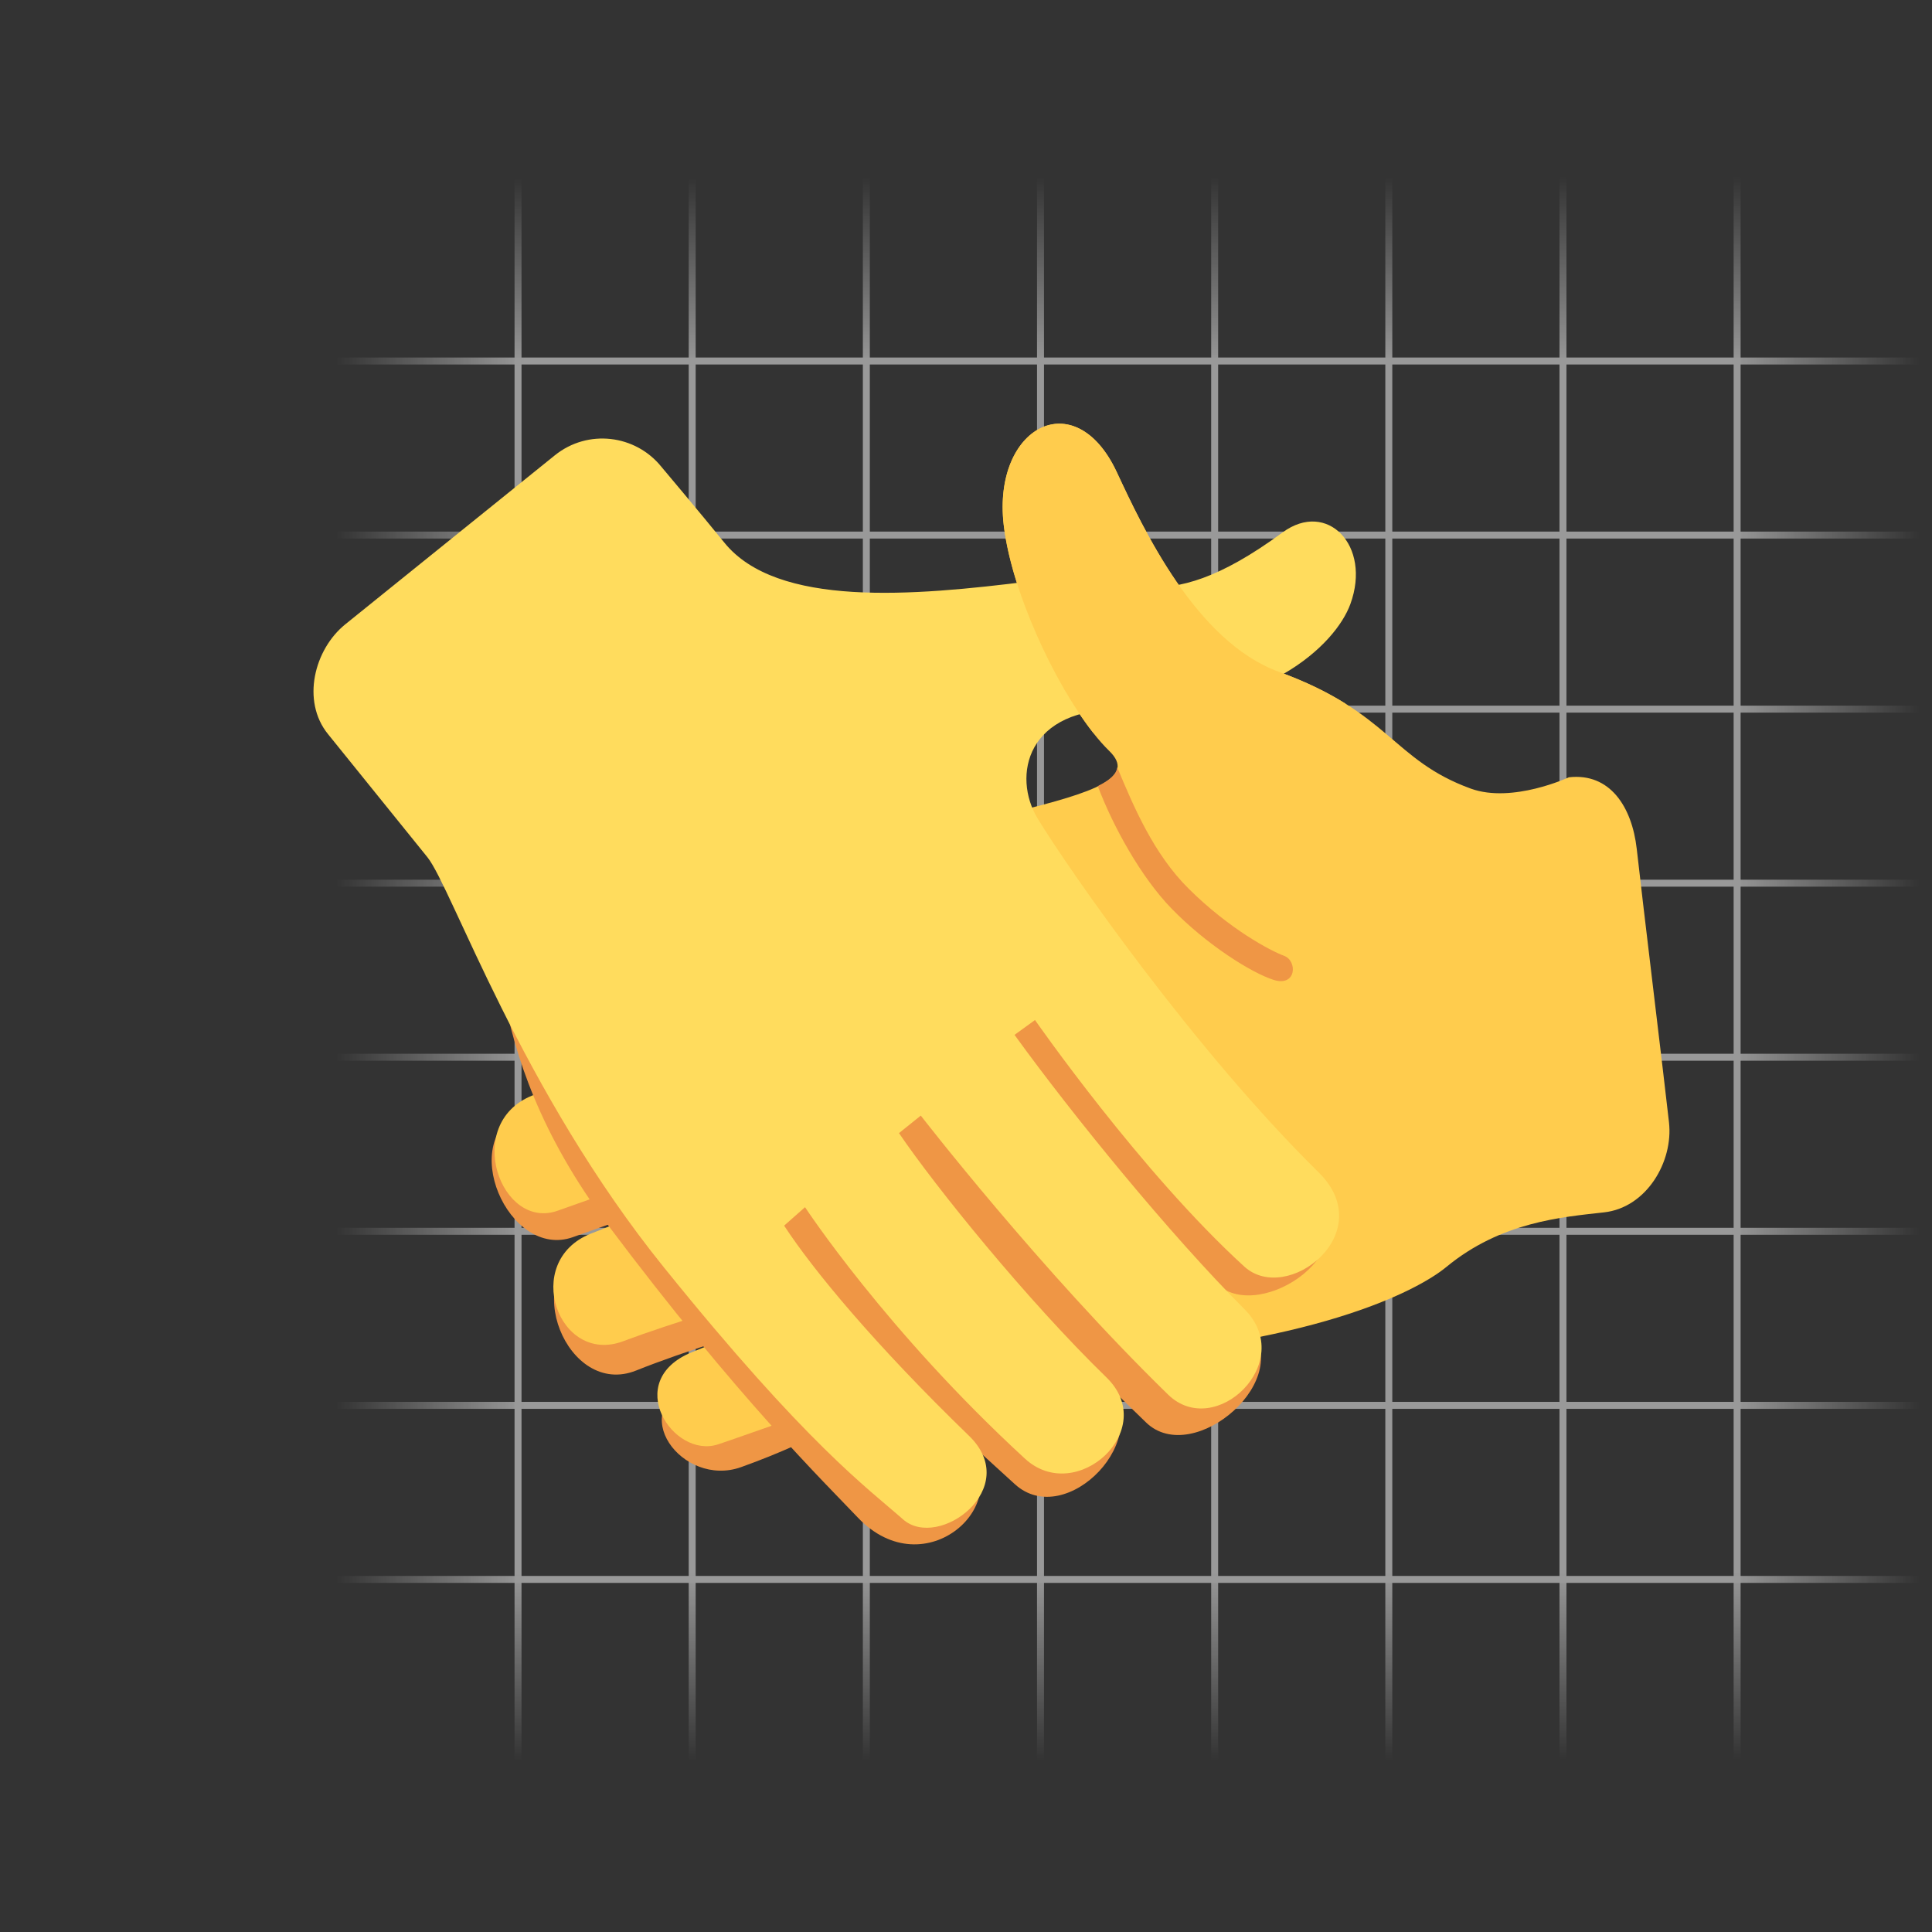
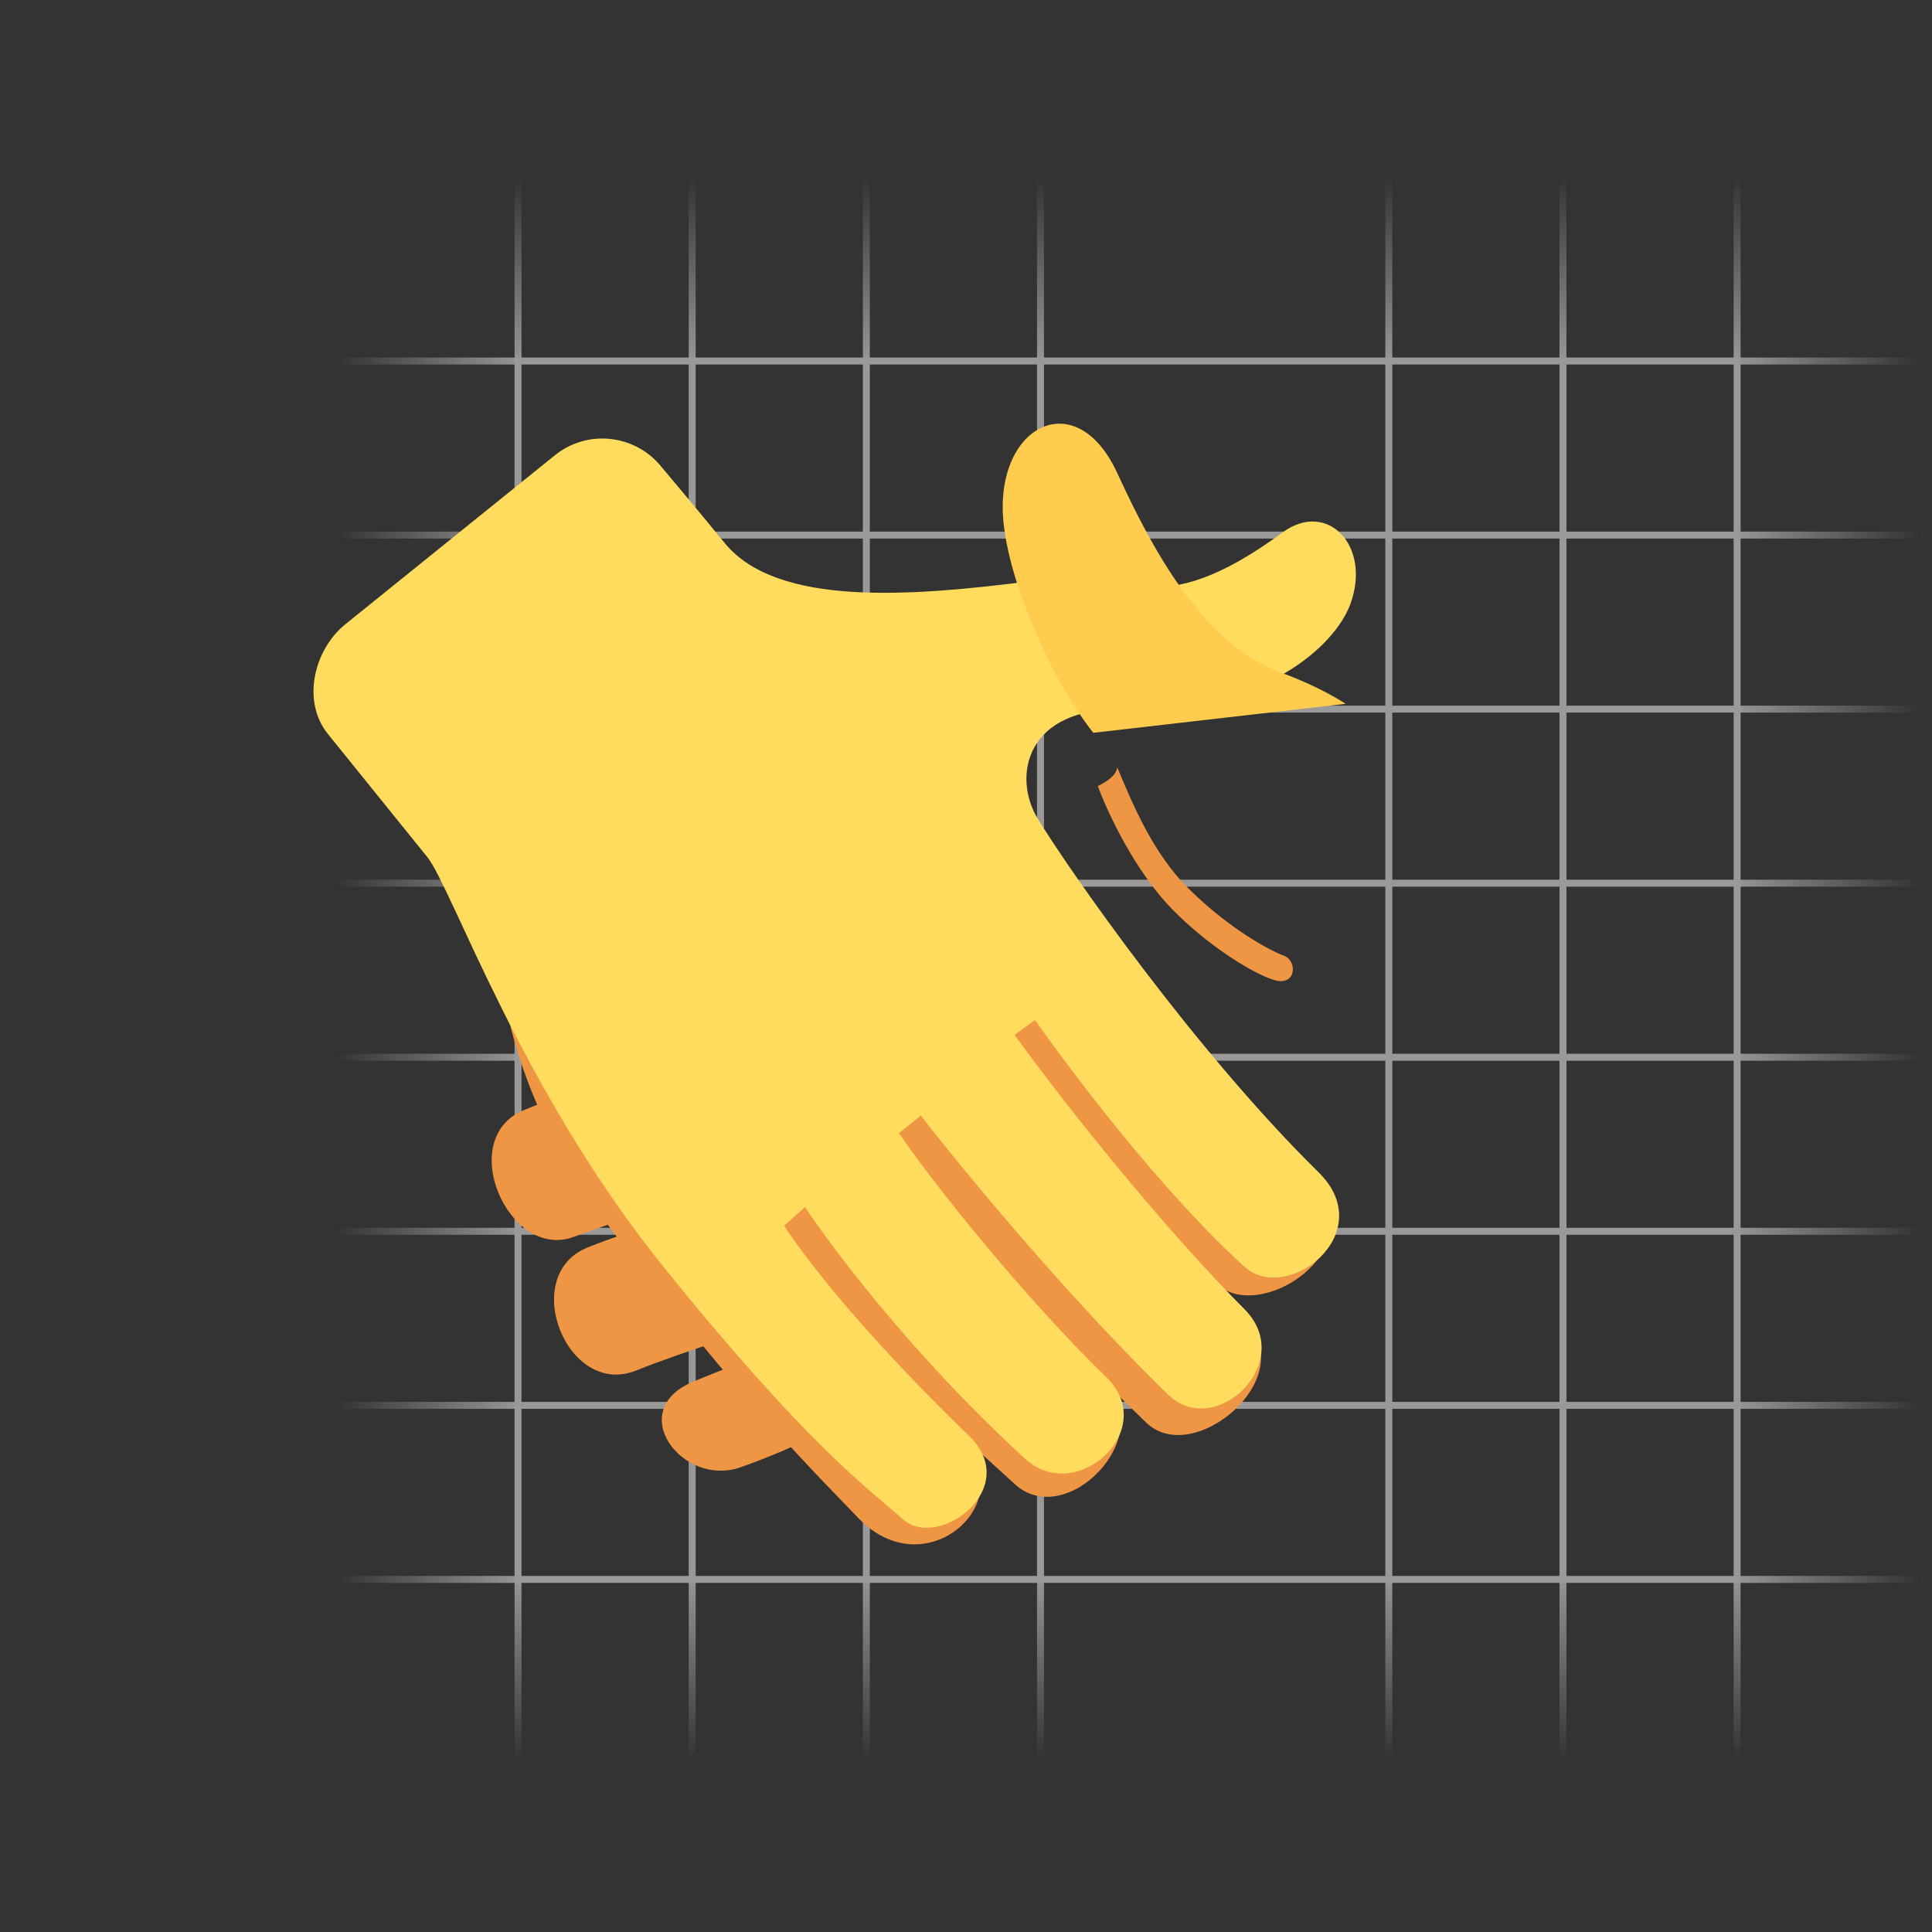
<svg xmlns="http://www.w3.org/2000/svg" fill="none" version="1.1" width="205" height="205" viewBox="0 0 205 205">
  <rect x="0" y="0" width="205" height="205" fill="#333333" stroke="none" />
  <defs>
    <linearGradient x1="1" y1="0.5" x2="0" y2="0.5" id="master_svg0_670_12397">
      <stop offset="0%" stop-color="#FFFFFF" stop-opacity="0" />
      <stop offset="11.936%" stop-color="#FFFFFF" stop-opacity="1" />
      <stop offset="88.037%" stop-color="#FFFFFF" stop-opacity="1" />
      <stop offset="100%" stop-color="#FFFFFF" stop-opacity="0" />
    </linearGradient>
    <linearGradient x1="1" y1="0.5" x2="0" y2="0.5" id="master_svg1_670_12397">
      <stop offset="0%" stop-color="#FFFFFF" stop-opacity="0" />
      <stop offset="11.936%" stop-color="#FFFFFF" stop-opacity="1" />
      <stop offset="88.037%" stop-color="#FFFFFF" stop-opacity="1" />
      <stop offset="100%" stop-color="#FFFFFF" stop-opacity="0" />
    </linearGradient>
    <linearGradient x1="1" y1="0.5" x2="0" y2="0.5" id="master_svg2_670_12397">
      <stop offset="0%" stop-color="#FFFFFF" stop-opacity="0" />
      <stop offset="11.936%" stop-color="#FFFFFF" stop-opacity="1" />
      <stop offset="88.037%" stop-color="#FFFFFF" stop-opacity="1" />
      <stop offset="100%" stop-color="#FFFFFF" stop-opacity="0" />
    </linearGradient>
    <linearGradient x1="1" y1="0.5" x2="0" y2="0.5" id="master_svg3_670_12397">
      <stop offset="0%" stop-color="#FFFFFF" stop-opacity="0" />
      <stop offset="11.936%" stop-color="#FFFFFF" stop-opacity="1" />
      <stop offset="88.037%" stop-color="#FFFFFF" stop-opacity="1" />
      <stop offset="100%" stop-color="#FFFFFF" stop-opacity="0" />
    </linearGradient>
    <linearGradient x1="1" y1="0.5" x2="0" y2="0.5" id="master_svg4_670_12397">
      <stop offset="0%" stop-color="#FFFFFF" stop-opacity="0" />
      <stop offset="11.936%" stop-color="#FFFFFF" stop-opacity="1" />
      <stop offset="88.037%" stop-color="#FFFFFF" stop-opacity="1" />
      <stop offset="100%" stop-color="#FFFFFF" stop-opacity="0" />
    </linearGradient>
    <linearGradient x1="1" y1="0.5" x2="0" y2="0.5" id="master_svg5_670_12397">
      <stop offset="0%" stop-color="#FFFFFF" stop-opacity="0" />
      <stop offset="11.936%" stop-color="#FFFFFF" stop-opacity="1" />
      <stop offset="88.037%" stop-color="#FFFFFF" stop-opacity="1" />
      <stop offset="100%" stop-color="#FFFFFF" stop-opacity="0" />
    </linearGradient>
    <linearGradient x1="1" y1="0.5" x2="0" y2="0.5" id="master_svg6_670_12397">
      <stop offset="0%" stop-color="#FFFFFF" stop-opacity="0" />
      <stop offset="11.936%" stop-color="#FFFFFF" stop-opacity="1" />
      <stop offset="88.037%" stop-color="#FFFFFF" stop-opacity="1" />
      <stop offset="100%" stop-color="#FFFFFF" stop-opacity="0" />
    </linearGradient>
    <linearGradient x1="1" y1="0.5" x2="0" y2="0.5" id="master_svg7_670_12397">
      <stop offset="0%" stop-color="#FFFFFF" stop-opacity="0" />
      <stop offset="11.936%" stop-color="#FFFFFF" stop-opacity="1" />
      <stop offset="88.037%" stop-color="#FFFFFF" stop-opacity="1" />
      <stop offset="100%" stop-color="#FFFFFF" stop-opacity="0" />
    </linearGradient>
    <linearGradient x1="1" y1="0.5" x2="0" y2="0.5" id="master_svg8_670_12397">
      <stop offset="0%" stop-color="#FFFFFF" stop-opacity="0" />
      <stop offset="11.936%" stop-color="#FFFFFF" stop-opacity="1" />
      <stop offset="88.037%" stop-color="#FFFFFF" stop-opacity="1" />
      <stop offset="100%" stop-color="#FFFFFF" stop-opacity="0" />
    </linearGradient>
    <linearGradient x1="1" y1="0.5" x2="0" y2="0.5" id="master_svg9_670_12397">
      <stop offset="0%" stop-color="#FFFFFF" stop-opacity="0" />
      <stop offset="11.936%" stop-color="#FFFFFF" stop-opacity="1" />
      <stop offset="88.037%" stop-color="#FFFFFF" stop-opacity="1" />
      <stop offset="100%" stop-color="#FFFFFF" stop-opacity="0" />
    </linearGradient>
    <linearGradient x1="1" y1="0.5" x2="0" y2="0.5" id="master_svga_670_12397">
      <stop offset="0%" stop-color="#FFFFFF" stop-opacity="0" />
      <stop offset="11.936%" stop-color="#FFFFFF" stop-opacity="1" />
      <stop offset="88.037%" stop-color="#FFFFFF" stop-opacity="1" />
      <stop offset="100%" stop-color="#FFFFFF" stop-opacity="0" />
    </linearGradient>
    <linearGradient x1="1" y1="0.5" x2="0" y2="0.5" id="master_svgb_670_12397">
      <stop offset="0%" stop-color="#FFFFFF" stop-opacity="0" />
      <stop offset="11.936%" stop-color="#FFFFFF" stop-opacity="1" />
      <stop offset="88.037%" stop-color="#FFFFFF" stop-opacity="1" />
      <stop offset="100%" stop-color="#FFFFFF" stop-opacity="0" />
    </linearGradient>
    <linearGradient x1="1" y1="0.5" x2="0" y2="0.5" id="master_svgc_670_12397">
      <stop offset="0%" stop-color="#FFFFFF" stop-opacity="0" />
      <stop offset="11.936%" stop-color="#FFFFFF" stop-opacity="1" />
      <stop offset="88.037%" stop-color="#FFFFFF" stop-opacity="1" />
      <stop offset="100%" stop-color="#FFFFFF" stop-opacity="0" />
    </linearGradient>
    <linearGradient x1="1" y1="0.5" x2="0" y2="0.5" id="master_svgd_670_12397">
      <stop offset="0%" stop-color="#FFFFFF" stop-opacity="0" />
      <stop offset="11.936%" stop-color="#FFFFFF" stop-opacity="1" />
      <stop offset="88.037%" stop-color="#FFFFFF" stop-opacity="1" />
      <stop offset="100%" stop-color="#FFFFFF" stop-opacity="0" />
    </linearGradient>
    <linearGradient x1="1" y1="0.5" x2="0" y2="0.5" id="master_svge_670_12397">
      <stop offset="0%" stop-color="#FFFFFF" stop-opacity="0" />
      <stop offset="11.936%" stop-color="#FFFFFF" stop-opacity="1" />
      <stop offset="88.037%" stop-color="#FFFFFF" stop-opacity="1" />
      <stop offset="100%" stop-color="#FFFFFF" stop-opacity="0" />
    </linearGradient>
    <linearGradient x1="1" y1="0.5" x2="0" y2="0.5" id="master_svgf_670_12397">
      <stop offset="0%" stop-color="#FFFFFF" stop-opacity="0" />
      <stop offset="11.936%" stop-color="#FFFFFF" stop-opacity="1" />
      <stop offset="88.037%" stop-color="#FFFFFF" stop-opacity="1" />
      <stop offset="100%" stop-color="#FFFFFF" stop-opacity="0" />
    </linearGradient>
    <clipPath id="master_svgg_670_12716">
      <rect x="54.642" y="0" width="159.998" height="159.929" rx="0" />
    </clipPath>
  </defs>
  <g>
    <g style="opacity:0.5;">
      <g>
        <rect x="34.64" y="37.937" width="170.009" height="0.739" rx="0" fill="url(#master_svg0_670_12397)" fill-opacity="1" />
      </g>
      <g transform="matrix(0,1,-1,0,202.682,-166.701)">
        <rect x="184.692" y="17.991" width="169.913" height="0.739" rx="0" fill="url(#master_svg1_670_12397)" fill-opacity="1" />
      </g>
      <g>
        <rect x="34.64" y="56.406" width="170.009" height="0.739" rx="0" fill="url(#master_svg2_670_12397)" fill-opacity="1" />
      </g>
      <g transform="matrix(0,1,-1,0,184.203,-148.222)">
        <rect x="166.212" y="17.991" width="169.913" height="0.739" rx="0" fill="url(#master_svg3_670_12397)" fill-opacity="1" />
      </g>
      <g>
        <rect x="34.64" y="74.875" width="170.009" height="0.739" rx="0" fill="url(#master_svg4_670_12397)" fill-opacity="1" />
      </g>
      <g transform="matrix(0,1,-1,0,165.724,-129.742)">
        <rect x="147.733" y="17.991" width="169.913" height="0.739" rx="0" fill="url(#master_svg5_670_12397)" fill-opacity="1" />
      </g>
      <g>
        <rect x="34.64" y="93.343" width="170.009" height="0.739" rx="0" fill="url(#master_svg6_670_12397)" fill-opacity="1" />
      </g>
      <g transform="matrix(0,1,-1,0,147.245,-111.263)">
-         <rect x="129.254" y="17.991" width="169.913" height="0.739" rx="0" fill="url(#master_svg7_670_12397)" fill-opacity="1" />
-       </g>
+         </g>
      <g>
        <rect x="34.64" y="111.812" width="170.009" height="0.739" rx="0" fill="url(#master_svg8_670_12397)" fill-opacity="1" />
      </g>
      <g transform="matrix(0,1,-1,0,128.766,-92.784)">
        <rect x="110.775" y="17.991" width="169.913" height="0.739" rx="0" fill="url(#master_svg9_670_12397)" fill-opacity="1" />
      </g>
      <g>
        <rect x="34.64" y="130.281" width="170.009" height="0.739" rx="0" fill="url(#master_svga_670_12397)" fill-opacity="1" />
      </g>
      <g transform="matrix(0,1,-1,0,110.286,-74.305)">
        <rect x="92.296" y="17.991" width="169.913" height="0.739" rx="0" fill="url(#master_svgb_670_12397)" fill-opacity="1" />
      </g>
      <g>
        <rect x="34.64" y="148.75" width="170.009" height="0.739" rx="0" fill="url(#master_svgc_670_12397)" fill-opacity="1" />
      </g>
      <g transform="matrix(0,1,-1,0,91.807,-55.825)">
        <rect x="73.816" y="17.991" width="169.913" height="0.739" rx="0" fill="url(#master_svgd_670_12397)" fill-opacity="1" />
      </g>
      <g>
        <rect x="34.64" y="167.219" width="170.009" height="0.739" rx="0" fill="url(#master_svge_670_12397)" fill-opacity="1" />
      </g>
      <g transform="matrix(0,1,-1,0,73.328,-37.346)">
        <rect x="55.337" y="17.991" width="169.913" height="0.739" rx="0" fill="url(#master_svgf_670_12397)" fill-opacity="1" />
      </g>
    </g>
    <g transform="matrix(0.94,0.342,-0.342,0.94,3.292,-18.679)" clip-path="url(#master_svgg_670_12716)">
      <g>
        <path d="M130.195,79.965C130.195,79.965,103.391,103.395,95.795,110.316C89.915,115.66,99.706,125.856,105.284,121.209C120.097,108.837,134.141,99.663,134.141,99.663C134.141,99.663,135.772,102,135.772,102C129.955,105.509,114.915,114.696,107.111,121.715C101.226,127.002,110.519,137.499,116.413,132.222C124.51,124.963,143.057,111.942,143.057,111.942C143.057,111.942,144.692,113.648,144.692,113.648C139.892,116.664,132.372,122.266,122.537,131.231C116.617,136.629,125.288,142.271,130.377,138.046C144.226,126.558,144.741,118.575,159.981,112.057C183.238,102.115,130.195,79.965,130.195,79.965C130.195,79.965,130.195,79.965,130.195,79.965Z" fill="#EF9645" fill-opacity="1" />
      </g>
      <g>
-         <path d="M187.879,39.256C191.795,37.31,195.226,39.895,197.239,43.934C199.23,47.981,208.492,66.213,210.363,70.007C212.252,73.792,211.212,79.349,207.168,81.348C203.119,83.361,197.239,86.031,193.426,92.508C191.359,96.035,182.777,105.333,159.519,115.293C144.288,121.788,132.12,132.788,127.249,136.617C123.311,139.718,115.369,133.787,121.28,128.399C131.12,119.425,138.639,113.823,143.435,110.815C143.435,110.815,141.799,109.1,141.799,109.1C141.799,109.1,122.329,122.677,114.075,129.758C108.471,134.578,101.018,125.524,106.907,120.242C114.715,113.223,128.693,102.676,134.511,99.167C134.511,99.167,132.884,96.817,132.884,96.817C132.884,96.817,117.64,106.728,102.818,119.118C97.871,123.25,90.165,113.969,96.04,108.616C103.64,101.708,118.453,89.322,127.564,84.187C127.564,84.187,126.693,81.481,126.693,81.481C126.693,81.481,112.391,89.5,100.045,101.446C95.627,105.715,86.827,97.812,93.267,91.259C108.653,75.613,128.635,66.341,133.951,62.77C141.088,57.972,144.844,54.978,141.088,53.294C135.426,50.748,125.995,41.823,122.378,34.591C117.698,25.235,124.333,17.843,131.733,25.235C136.413,29.913,145.773,39.265,155.124,39.265C167.697,39.265,169.621,43.943,178.519,43.943C183.203,43.934,187.879,39.256,187.879,39.256Z" fill="#FFCC4D" fill-opacity="1" />
-       </g>
+         </g>
      <g>
        <path d="M165.963,67.38C164.479,67.385,159.568,66.714,154.035,64.16C149.266,61.965,145.568,57.985,142.493,54.644C142.666,55.359,142.204,56.216,141.235,57.22C144.261,60.739,148.893,64.755,153.03,66.754C157.839,69.086,163.319,70.263,165.79,70.161C168.332,70.055,167.501,67.398,165.963,67.38C165.963,67.38,165.963,67.38,165.963,67.38C165.963,67.38,165.963,67.38,165.963,67.38ZM175.594,105.497C165.532,100.814,157.541,96.905,171.266,102.565C176.941,104.897,185.46,93.413,177.11,89.606C160.301,81.938,107.973,53.311,107.973,53.311C107.973,53.311,79.671,86.35,83.174,88.469C86.68,90.574,88.142,105.568,108.351,118.757C127.453,131.232,139.35,136.594,143.821,138.828C153.186,143.506,159.275,131.374,151.968,128.113C139.377,122.489,139.817,122.147,158.27,129.81C165.101,132.653,170.843,119.815,163.626,116.567C152.861,111.729,151.892,111.143,169.132,118.908C175.51,121.765,182.79,108.851,175.594,105.497C175.594,105.497,175.594,105.497,175.594,105.497C175.594,105.497,175.594,105.497,175.594,105.497Z" fill="#EF9645" fill-opacity="1" />
      </g>
      <g>
        <path d="M86.151,41.218C82.409,38.956,77.44,40.08,75.107,43.95C72.773,47.819,62.538,64.754,60.356,68.383C58.169,72.008,58.738,77.619,62.605,79.952C66.471,82.288,73.48,86.513,76.987,88.623C80.493,90.742,94.813,108.512,115.484,120.96C136.141,133.435,143.777,135.558,148.426,137.384C153.092,139.205,159.256,129.907,151.95,126.651C139.341,121.018,130.457,115.82,125.91,112.413C125.91,112.413,127.324,109.814,127.324,109.814C127.324,109.814,139.932,119.232,158.376,126.909C165.207,129.752,170.776,119.116,163.563,115.86C152.794,111.022,139.51,103.003,134.004,99.023C134.004,99.023,135.541,96.486,135.541,96.486C135.541,96.486,153.079,107.566,170.318,115.331C176.678,118.197,182.016,107.397,174.82,104.039C164.776,99.356,150.608,90.911,141.959,85.038C141.959,85.038,143.461,82.817,143.461,82.817C143.461,82.817,159.527,94.15,173.26,99.8C178.936,102.146,185.616,91.533,177.256,87.713C160.461,80.049,141.417,66.637,136.421,62.639C132.341,59.365,131.172,51.919,141.097,48.61C155.132,43.932,159.812,34.581,159.812,29.903C159.812,23.288,153.697,20.369,150.461,25.225C141.097,39.254,136.39,34.474,127.07,39.254C115.897,44.989,102.777,51.08,95.164,46.486C91.906,44.527,86.151,41.218,86.151,41.218Z" fill="#FFDC5D" fill-opacity="1" />
      </g>
      <g>
        <path d="M138.853,52.071C138.853,52.071,162.968,40.024,162.968,40.024C160.848,39.57,158.346,39.259,155.133,39.259C145.782,39.259,136.422,29.908,131.742,25.23C124.342,17.838,117.707,25.23,122.386,34.586C125.564,40.93,133.2,48.571,138.853,52.071C138.853,52.071,138.853,52.071,138.853,52.071C138.853,52.071,138.853,52.071,138.853,52.071Z" fill="#FFCC4D" fill-opacity="1" />
      </g>
    </g>
  </g>
</svg>